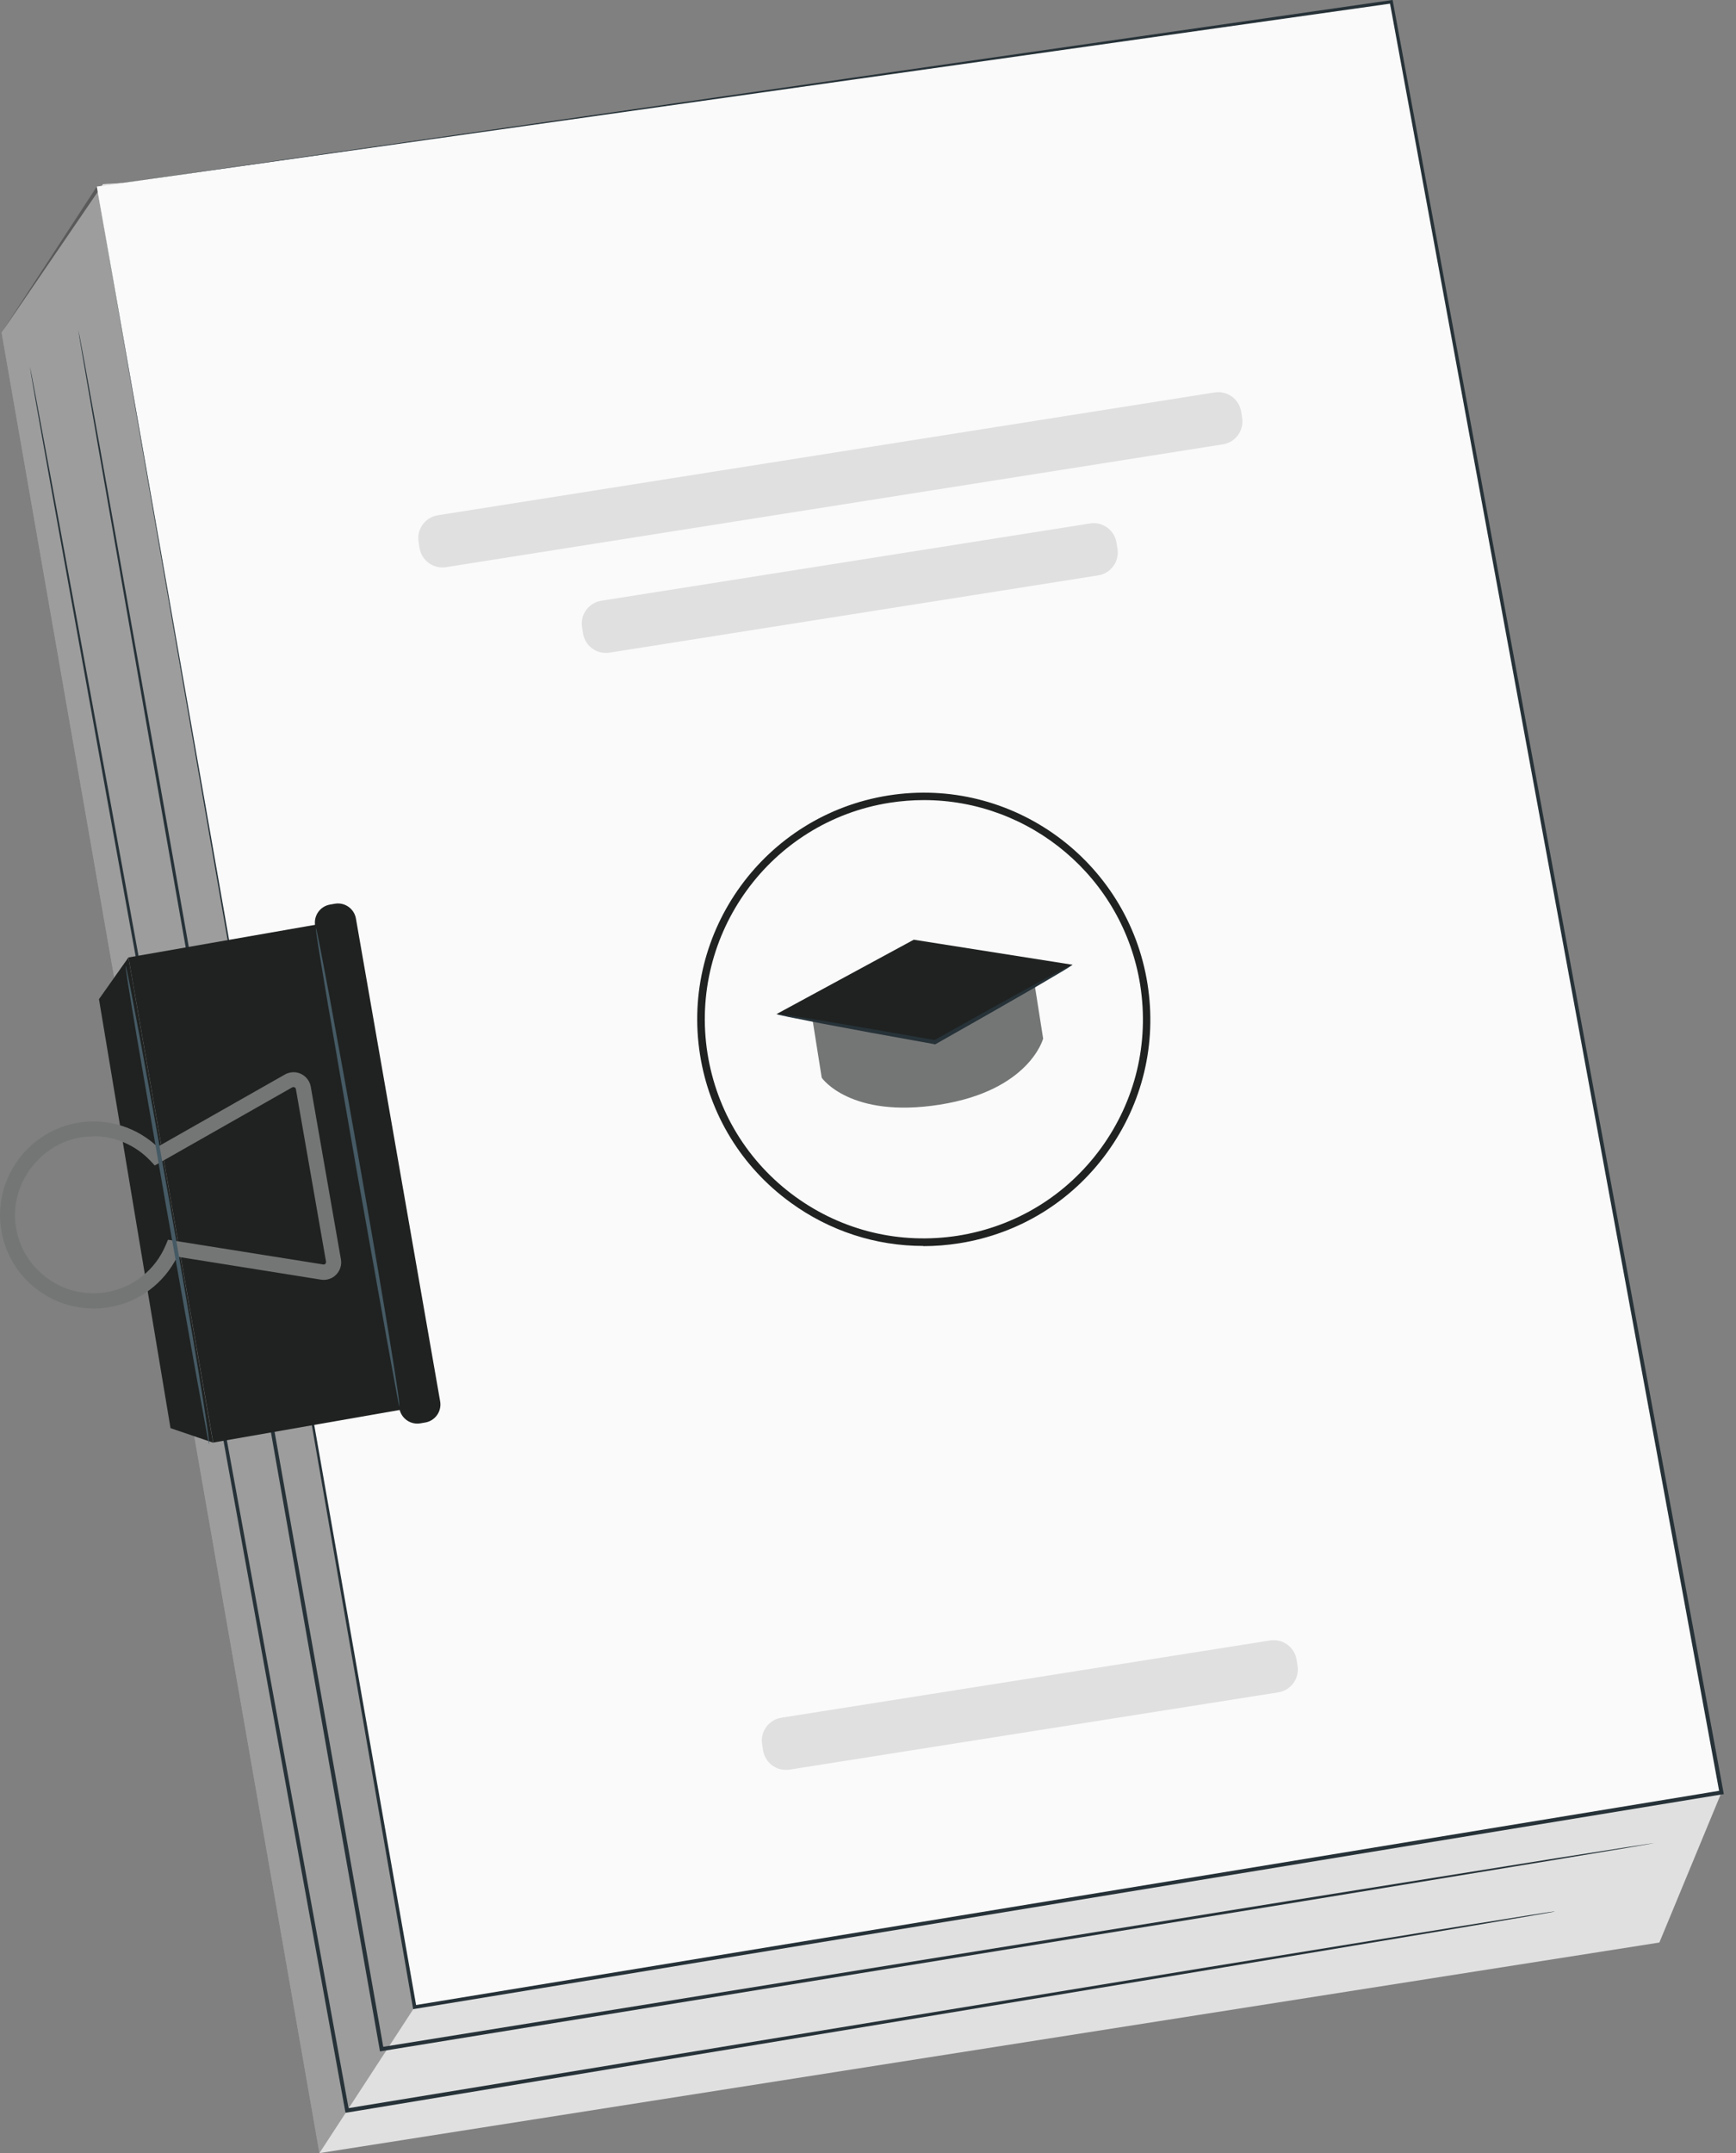
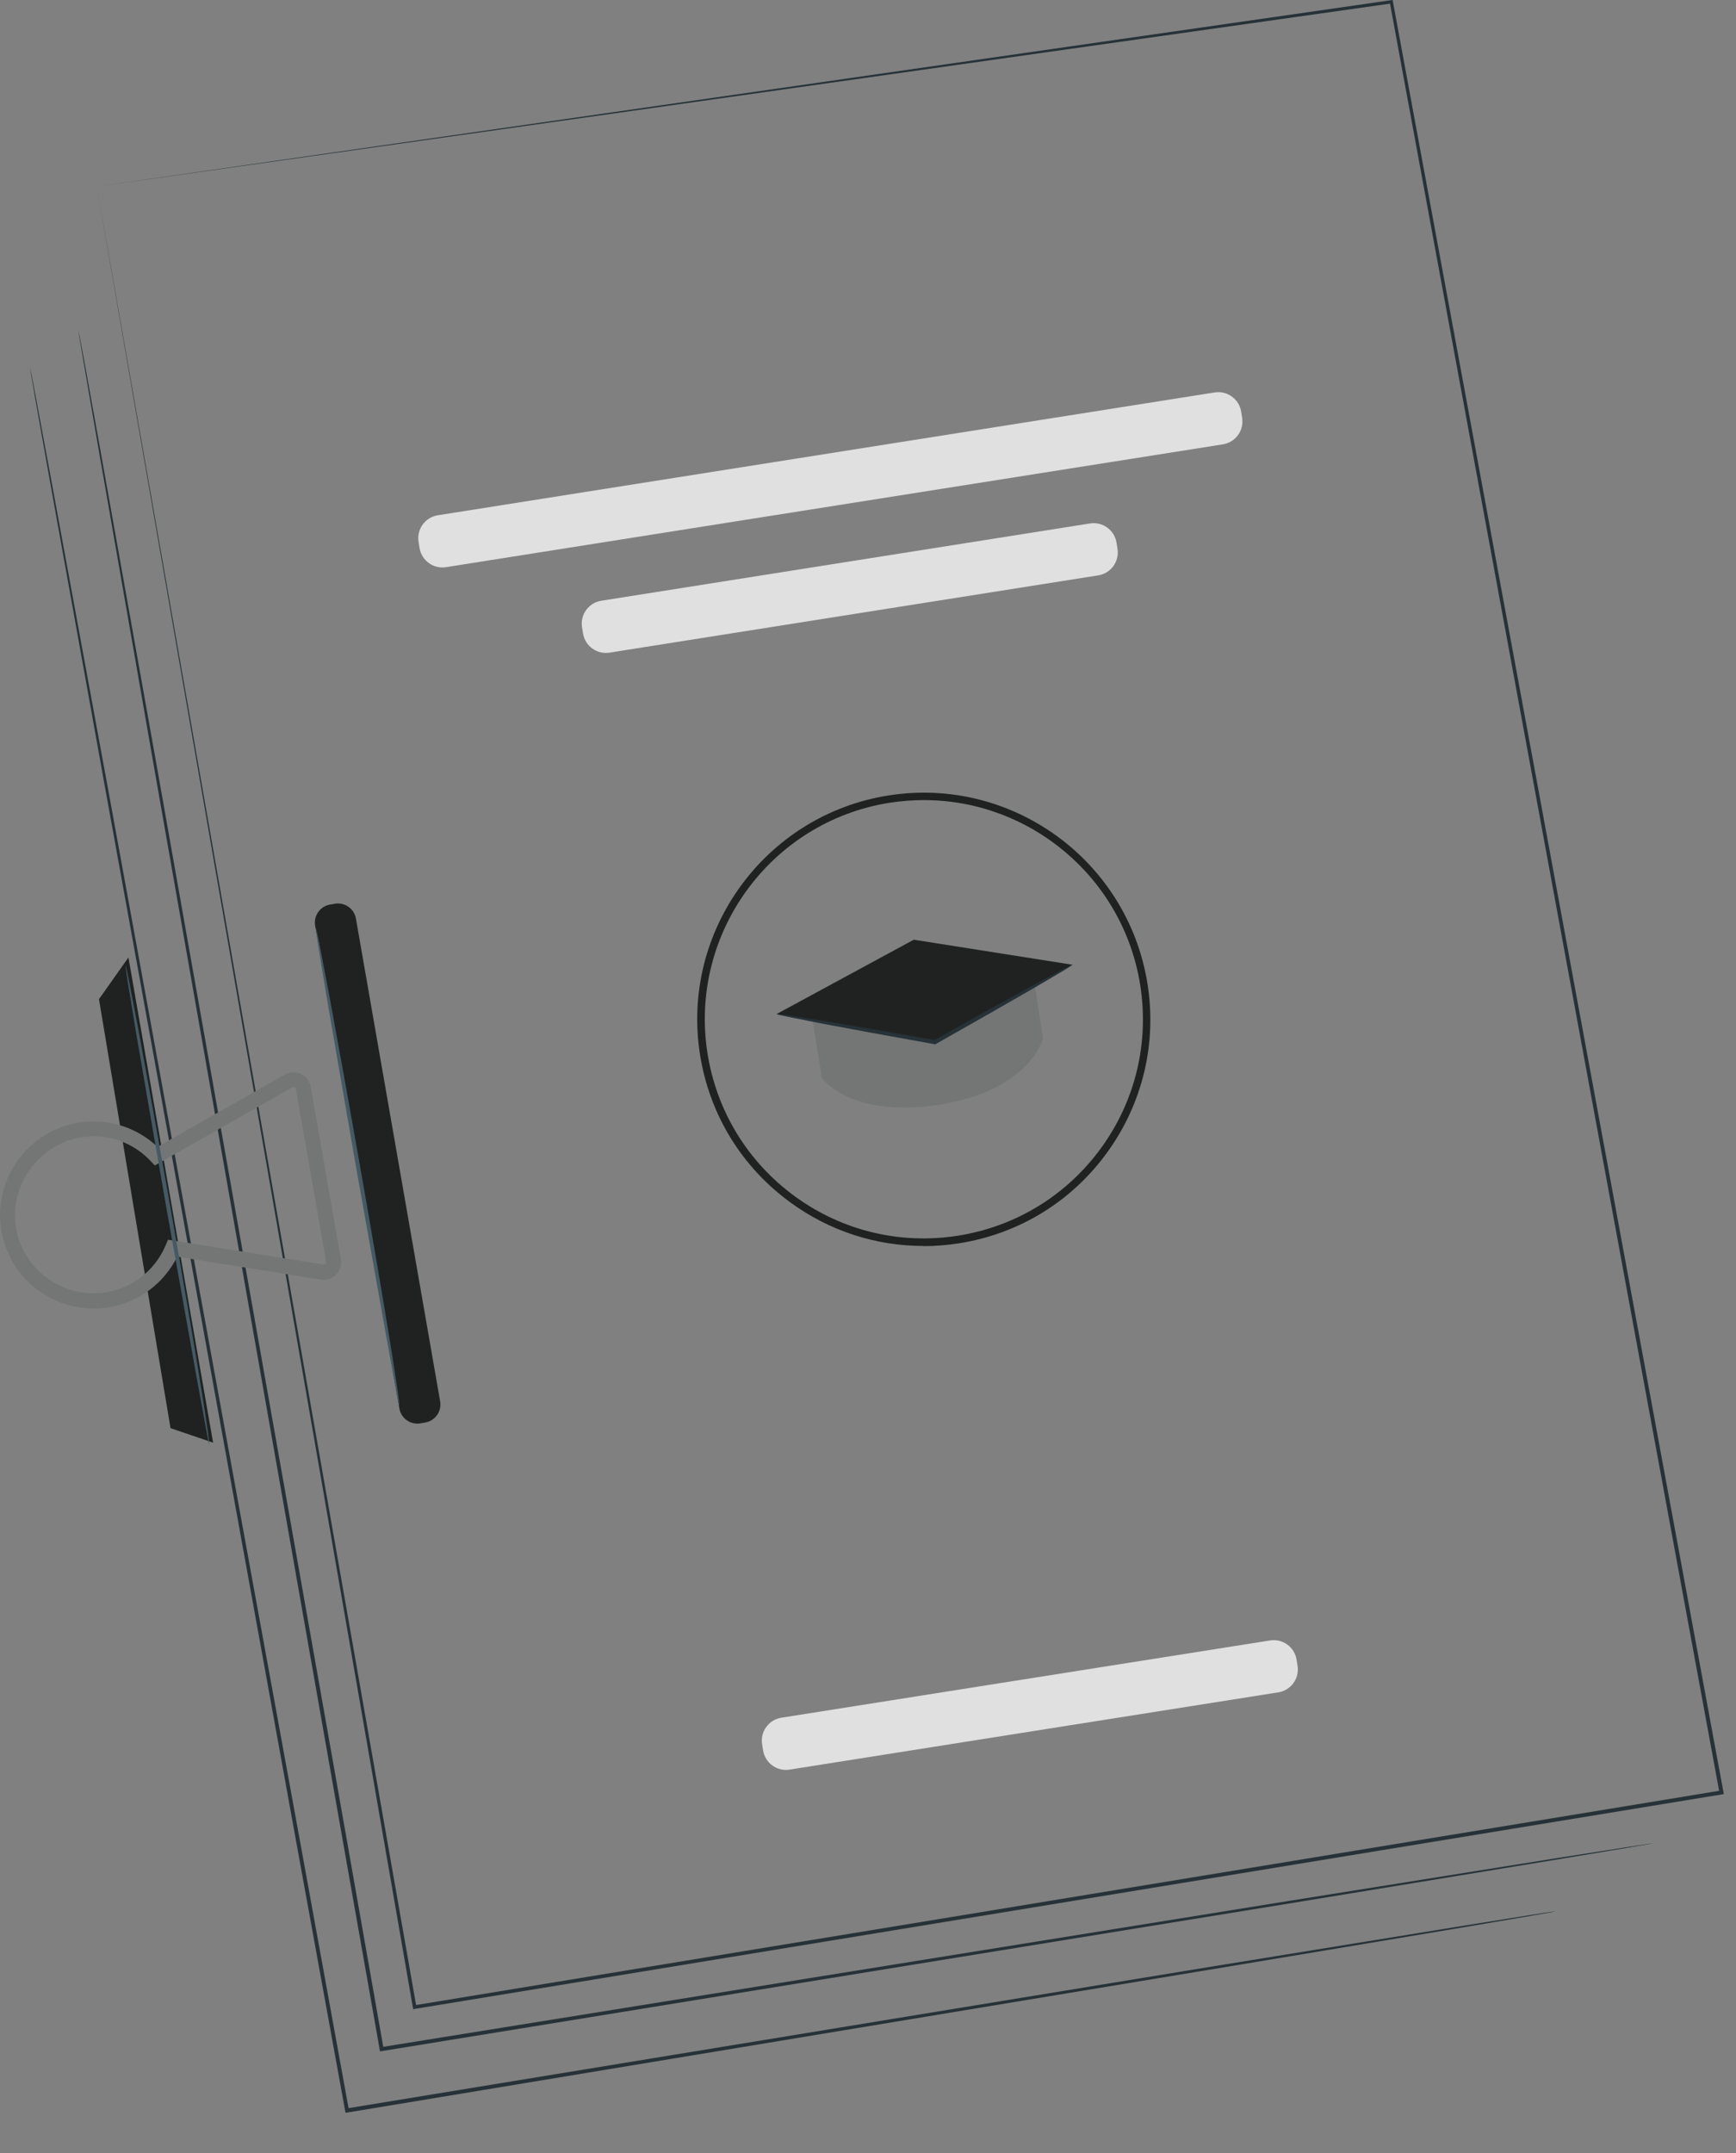
<svg xmlns="http://www.w3.org/2000/svg" width="121" height="150" viewBox="0 0 121 150" fill="none">
  <rect x="0" y="0" width="121" height="150" fill="#808080" stroke="none" />
-   <path d="M0.113 23.169L22.265 150L115.659 135.329L119.987 124.875L94.723 7.598L7.181 12.825L0.113 23.169Z" fill="#E0E0E0" />
  <g opacity="0.3">
-     <path d="M22.265 150L28.9 139.827L6.748 12.996L0.113 23.169L22.265 150Z" fill="black" />
-   </g>
-   <path d="M6.748 12.996L28.9 139.827L119.986 124.874L96.976 0.131L6.748 12.996Z" fill="#FAFAFA" />
+     </g>
  <path d="M6.748 12.996C7.675 12.865 42.205 7.892 96.955 0.014L97.065 0L97.086 0.11C103.522 34.969 111.496 78.146 120.124 124.846L120.151 124.991L120.007 125.011C119.533 125.087 119.018 125.176 118.502 125.258C86.453 130.513 56.031 135.507 28.92 139.951L28.797 139.971L28.776 139.848C15.767 64.937 6.947 14.115 6.748 12.996C6.947 14.115 15.87 64.916 29.023 139.806L28.879 139.703C55.99 135.252 86.412 130.252 118.461 124.984C118.976 124.901 119.492 124.812 119.966 124.736L119.849 124.901C111.242 78.194 103.288 35.01 96.866 0.151L96.996 0.24C42.218 7.981 7.675 12.865 6.748 12.996Z" fill="#263238" />
  <path d="M64.355 86.801C61.045 86.801 57.83 85.763 55.103 83.778C51.69 81.299 49.45 77.638 48.791 73.475C47.431 64.876 53.324 56.777 61.924 55.417C70.53 54.057 78.622 59.951 79.982 68.55C80.641 72.713 79.638 76.889 77.159 80.303C74.679 83.717 71.018 85.956 66.856 86.615C66.025 86.746 65.187 86.814 64.355 86.814V86.801ZM64.397 55.74C63.607 55.74 62.81 55.802 62.006 55.926C53.695 57.238 48.001 65.068 49.313 73.386C49.952 77.411 52.115 80.948 55.412 83.353C58.709 85.75 62.741 86.718 66.773 86.086C70.798 85.448 74.336 83.284 76.74 79.987C79.137 76.69 80.106 72.658 79.474 68.626C78.285 61.118 71.781 55.74 64.403 55.74H64.397Z" fill="#1F2221" />
  <path d="M57.274 75.082L56.566 70.618L72.049 68.172L72.708 72.355C72.708 72.355 71.767 75.968 65.503 76.957C59.238 77.947 57.274 75.082 57.274 75.082Z" fill="#747676" />
  <path d="M54.129 70.645L65.174 72.603L74.756 67.211L63.69 65.466L54.129 70.645Z" fill="#1F2221" />
  <path d="M84.664 27.34L30.516 35.897C29.636 36.036 29.035 36.862 29.174 37.743L29.241 38.17C29.381 39.051 30.207 39.652 31.088 39.513L85.235 30.956C86.116 30.817 86.717 29.99 86.578 29.11L86.51 28.682C86.371 27.802 85.544 27.201 84.664 27.34Z" fill="#E0E0E0" />
  <path d="M75.976 36.467L41.911 41.851C41.03 41.99 40.429 42.816 40.568 43.697L40.636 44.124C40.775 45.005 41.602 45.606 42.482 45.467L76.547 40.084C77.428 39.944 78.029 39.118 77.89 38.237L77.822 37.81C77.683 36.929 76.857 36.328 75.976 36.467Z" fill="#E0E0E0" />
  <path d="M88.527 114.284L54.462 119.667C53.581 119.806 52.98 120.633 53.119 121.513L53.187 121.941C53.326 122.821 54.153 123.422 55.033 123.283L89.098 117.9C89.979 117.761 90.58 116.934 90.441 116.054L90.373 115.626C90.234 114.746 89.407 114.145 88.527 114.284Z" fill="#E0E0E0" />
  <path d="M115.302 128.397C115.302 128.397 115.151 128.432 114.862 128.48C114.56 128.528 114.127 128.604 113.557 128.707C112.403 128.899 110.707 129.181 108.522 129.545C104.127 130.266 97.759 131.31 89.819 132.615C73.918 135.198 51.745 138.804 26.62 142.891L26.482 142.911L26.462 142.774C25.576 137.76 24.648 132.505 23.7 127.147C18.638 98.388 14.057 72.355 10.746 53.501C9.104 44.077 7.772 36.453 6.851 31.177C6.398 28.547 6.048 26.5 5.807 25.105C5.691 24.419 5.601 23.89 5.539 23.526C5.485 23.168 5.457 22.983 5.457 22.983C5.457 22.983 5.498 23.162 5.567 23.519C5.636 23.883 5.732 24.405 5.862 25.092C6.116 26.486 6.48 28.526 6.961 31.157C7.902 36.432 9.262 44.049 10.945 53.466C14.283 72.314 18.892 98.34 23.982 127.099C24.923 132.45 25.85 137.712 26.736 142.726L26.578 142.616C51.711 138.57 73.89 134.998 89.798 132.436C97.745 131.166 104.12 130.149 108.516 129.448C110.707 129.105 112.403 128.837 113.564 128.659C114.134 128.569 114.574 128.507 114.869 128.459C115.165 128.418 115.316 128.397 115.316 128.397H115.302Z" fill="#263238" />
  <path d="M108.358 133.171C108.358 133.171 108.221 133.205 107.939 133.253C107.657 133.302 107.245 133.377 106.71 133.466C105.617 133.652 104.017 133.92 101.95 134.277C97.801 134.971 91.777 135.98 84.256 137.23C69.199 139.724 48.167 143.206 24.223 147.17L24.085 147.19L24.058 147.06C22.959 141.015 21.812 134.723 20.644 128.301C15.5 99.94 10.843 74.272 7.47 55.685C5.801 46.398 4.448 38.877 3.507 33.67C3.047 31.074 2.689 29.061 2.442 27.681C2.325 27.001 2.236 26.479 2.174 26.122C2.112 25.771 2.092 25.586 2.092 25.586C2.092 25.586 2.133 25.765 2.202 26.115C2.27 26.472 2.367 26.987 2.497 27.667C2.751 29.041 3.129 31.053 3.61 33.643C4.565 38.843 5.952 46.357 7.655 55.637C11.049 74.224 15.733 99.885 20.905 128.239C22.073 134.668 23.22 140.953 24.319 146.998L24.161 146.888C48.112 142.959 69.151 139.511 84.208 137.045C91.729 135.822 97.76 134.847 101.915 134.174C103.983 133.844 105.59 133.59 106.682 133.411C107.218 133.329 107.63 133.267 107.918 133.219C108.193 133.178 108.337 133.164 108.337 133.164L108.358 133.171Z" fill="#263238" />
  <path d="M8.952 66.703L6.898 69.608L11.885 99.494L14.852 100.504L8.952 66.703Z" fill="#1F2221" />
-   <path d="M23.178 64.216L8.955 66.701L14.86 100.498L29.082 98.013L23.178 64.216Z" fill="#1F2221" />
  <path d="M23.338 62.96L23 63.019C22.308 63.139 21.846 63.798 21.966 64.489L27.837 98.125C27.958 98.817 28.616 99.279 29.307 99.159L29.645 99.1C30.337 98.979 30.799 98.32 30.679 97.629L24.808 63.993C24.688 63.302 24.029 62.839 23.338 62.96Z" fill="#1F2221" />
  <path d="M6.494 91.155C5.127 91.155 3.795 90.722 2.668 89.898C1.226 88.84 0.299 87.281 0.058 85.509C-0.416 81.992 2.057 78.709 5.574 78.194C7.545 77.905 9.537 78.537 10.979 79.897L19.861 74.855C20.204 74.663 20.623 74.642 20.98 74.814C21.338 74.986 21.592 75.316 21.66 75.707L23.762 87.734C23.831 88.119 23.707 88.517 23.433 88.799C23.158 89.081 22.759 89.211 22.375 89.149L12.353 87.549C11.433 89.403 9.695 90.708 7.648 91.066C7.27 91.134 6.886 91.162 6.508 91.162L6.494 91.155ZM6.508 79.169C6.247 79.169 5.979 79.189 5.718 79.224C2.819 79.65 0.697 82.459 1.095 85.358C1.295 86.848 2.078 88.153 3.287 89.039C4.495 89.925 5.979 90.269 7.456 90.015C9.29 89.692 10.822 88.476 11.55 86.745L11.708 86.367L22.533 88.091C22.608 88.105 22.656 88.064 22.677 88.043C22.698 88.023 22.732 87.968 22.725 87.899L20.623 75.872C20.61 75.796 20.561 75.762 20.527 75.748C20.5 75.735 20.438 75.721 20.376 75.748L10.787 81.195L10.506 80.893C9.462 79.78 8.012 79.155 6.515 79.155L6.508 79.169Z" fill="#747676" />
  <path d="M27.829 97.976C27.829 97.976 27.795 97.859 27.754 97.64C27.706 97.392 27.644 97.07 27.575 96.671C27.417 95.792 27.191 94.583 26.923 93.106C26.38 90.056 25.638 85.908 24.821 81.326C24.024 76.738 23.303 72.582 22.781 69.533C22.534 68.049 22.334 66.833 22.19 65.954C22.128 65.556 22.08 65.233 22.046 64.979C22.018 64.752 22.005 64.635 22.012 64.635C22.018 64.635 22.053 64.745 22.101 64.972C22.149 65.219 22.218 65.542 22.3 65.94C22.465 66.82 22.698 68.028 22.98 69.505C23.536 72.514 24.292 76.683 25.102 81.285C25.913 85.887 26.627 90.056 27.122 93.086C27.369 94.597 27.561 95.819 27.685 96.671C27.747 97.097 27.795 97.427 27.816 97.653C27.836 97.88 27.843 97.997 27.836 97.997L27.829 97.976Z" fill="#455A64" />
  <path d="M14.572 100.613C14.572 100.613 14.537 100.497 14.496 100.277C14.448 100.029 14.386 99.707 14.317 99.308C14.159 98.429 13.933 97.22 13.665 95.743C13.122 92.694 12.38 88.545 11.563 83.963C10.766 79.375 10.045 75.22 9.523 72.17C9.276 70.686 9.077 69.471 8.932 68.591C8.87 68.193 8.822 67.87 8.788 67.616C8.761 67.389 8.747 67.272 8.754 67.272C8.761 67.272 8.795 67.382 8.843 67.609C8.891 67.856 8.96 68.179 9.042 68.578C9.207 69.457 9.441 70.666 9.722 72.142C10.279 75.151 11.034 79.32 11.845 83.922C12.655 88.524 13.37 92.694 13.864 95.723C14.111 97.234 14.304 98.457 14.427 99.308C14.489 99.734 14.537 100.064 14.558 100.291C14.578 100.517 14.585 100.634 14.578 100.634L14.572 100.613Z" fill="#455A64" />
  <path d="M74.757 67.211C74.757 67.211 74.51 67.396 74.029 67.678C73.507 67.987 72.827 68.385 71.996 68.873C70.272 69.869 67.888 71.229 65.237 72.727L65.195 72.754H65.147C65.147 72.754 65.079 72.733 65.037 72.727C62.015 72.191 59.288 71.689 57.31 71.312C56.362 71.126 55.572 70.968 54.975 70.851C54.425 70.735 54.123 70.666 54.123 70.645C54.123 70.625 54.439 70.659 54.995 70.742C55.6 70.838 56.39 70.961 57.344 71.112C59.33 71.442 62.063 71.909 65.086 72.445C65.12 72.445 65.161 72.459 65.195 72.466L65.099 72.479C67.751 70.989 70.155 69.656 71.899 68.701C72.744 68.248 73.438 67.87 73.974 67.589C74.468 67.328 74.743 67.197 74.75 67.211H74.757Z" fill="#263238" />
</svg>